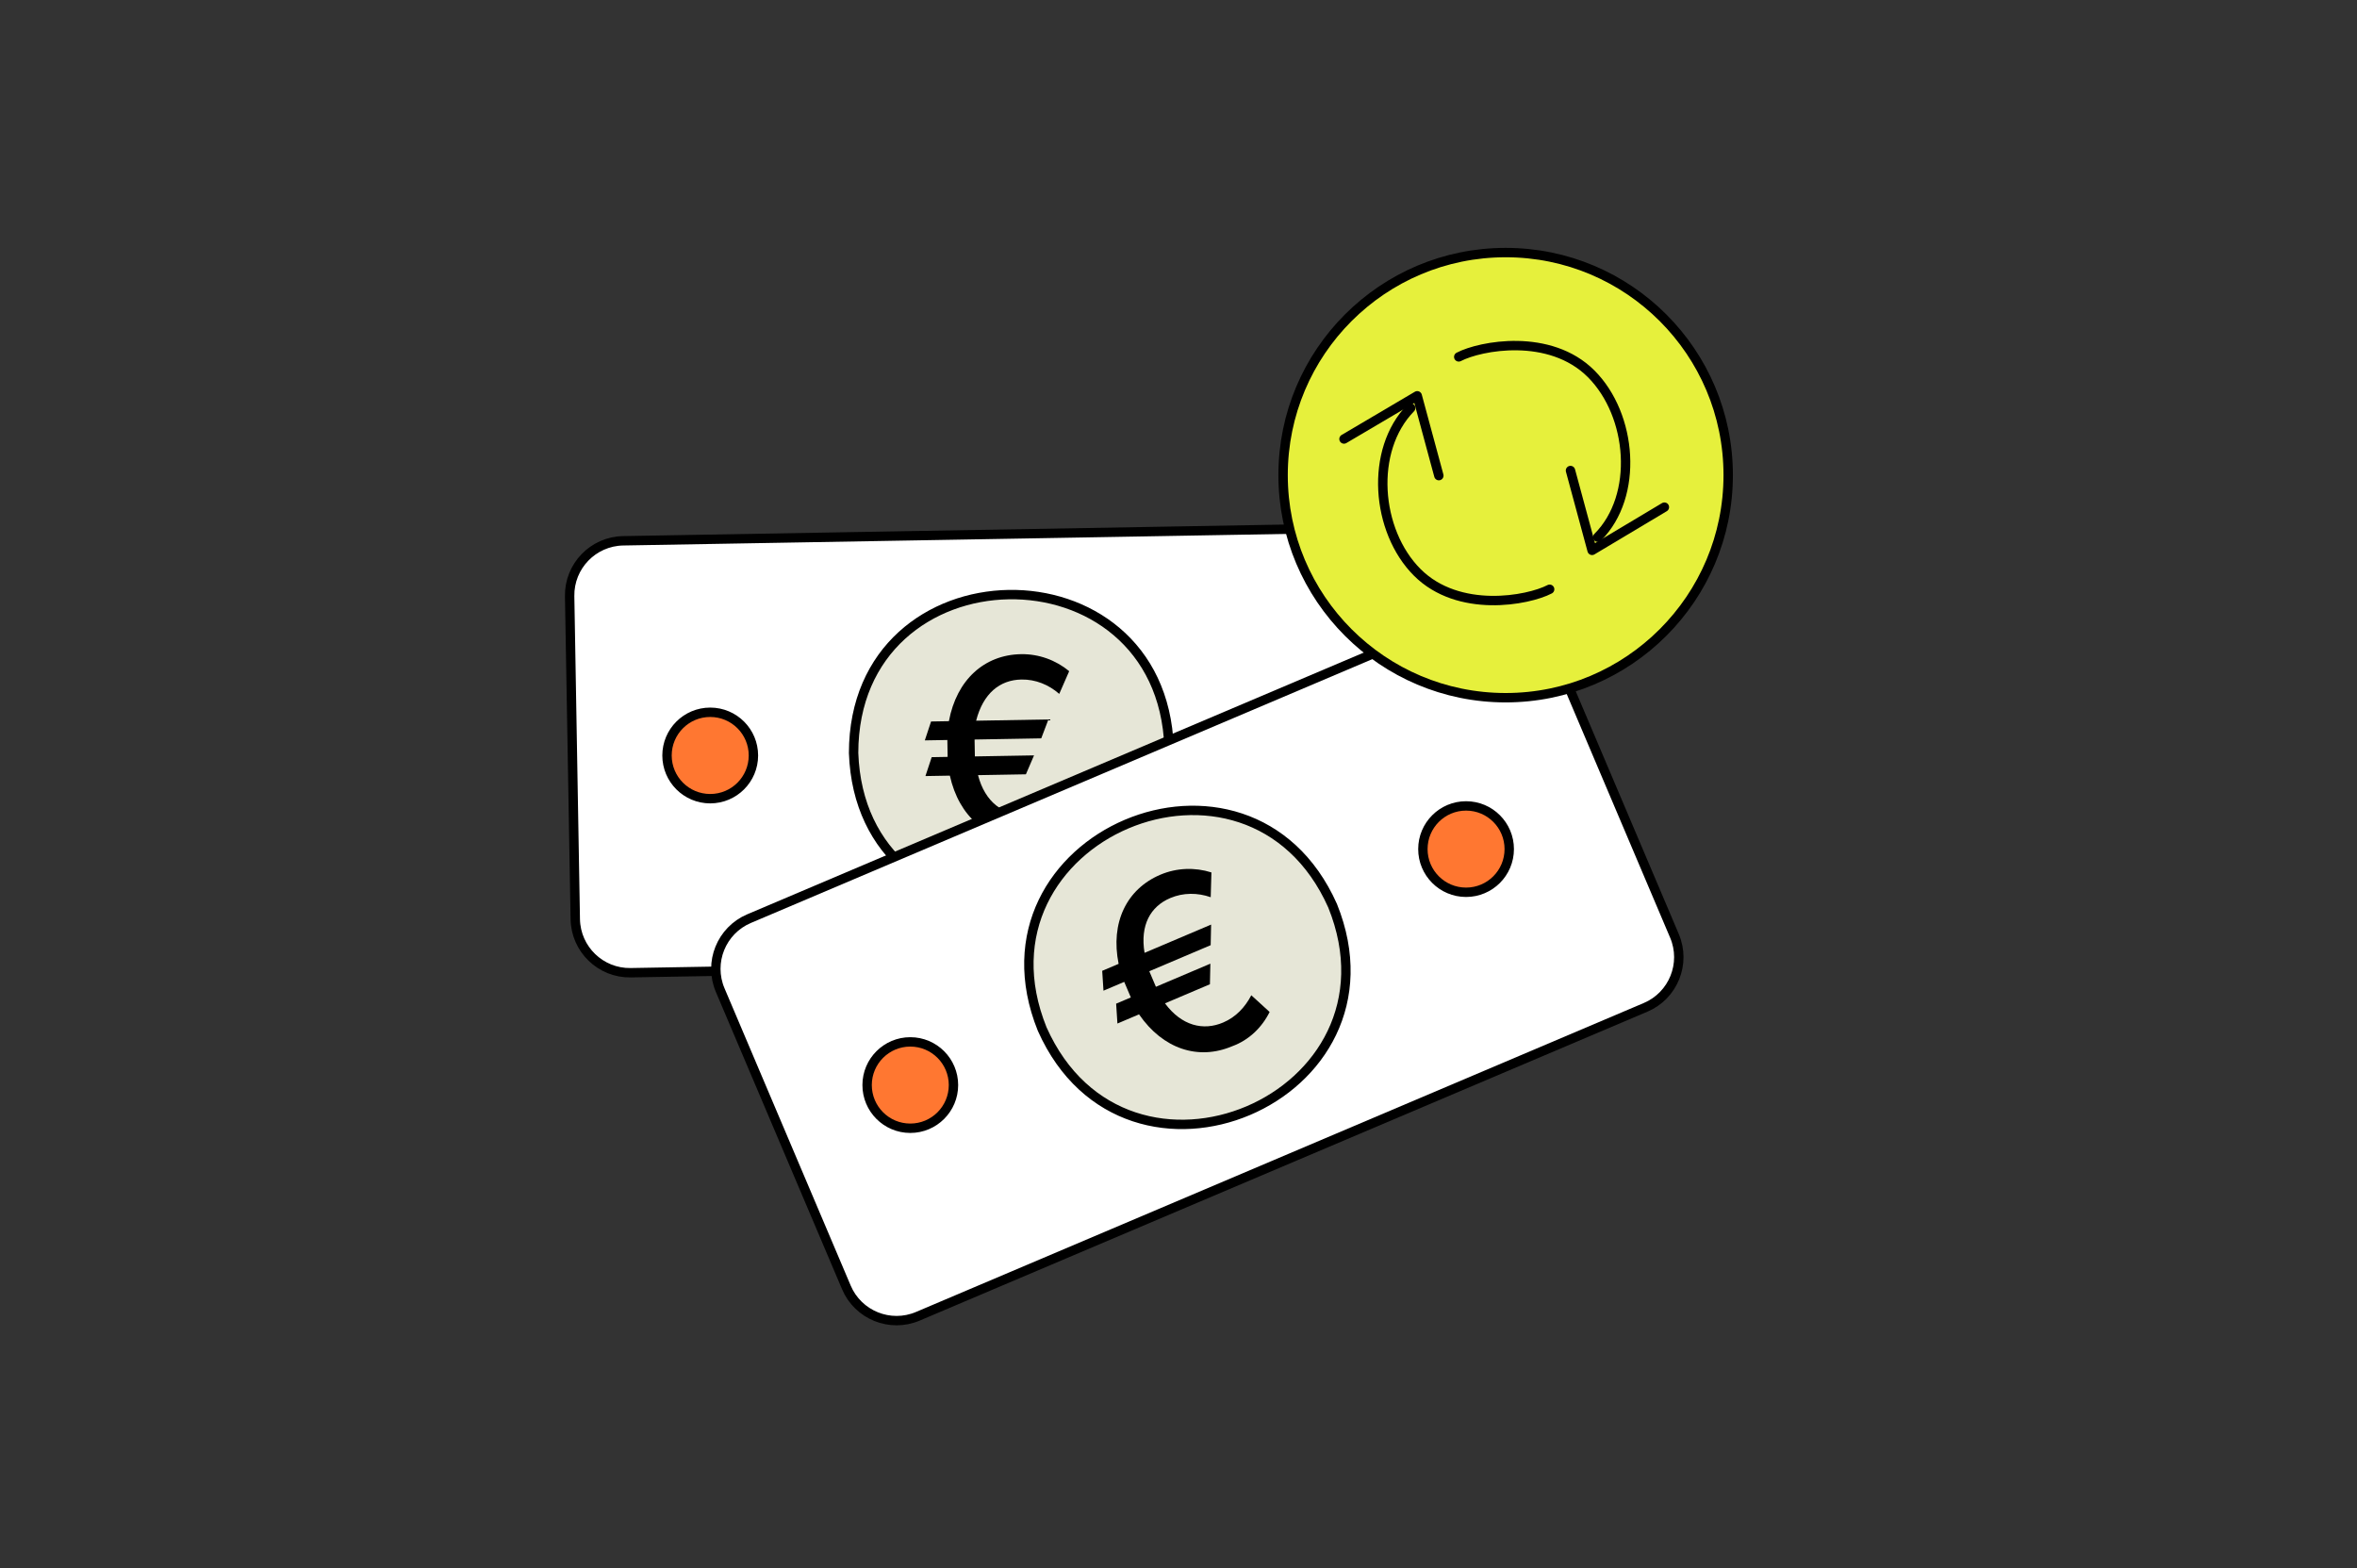
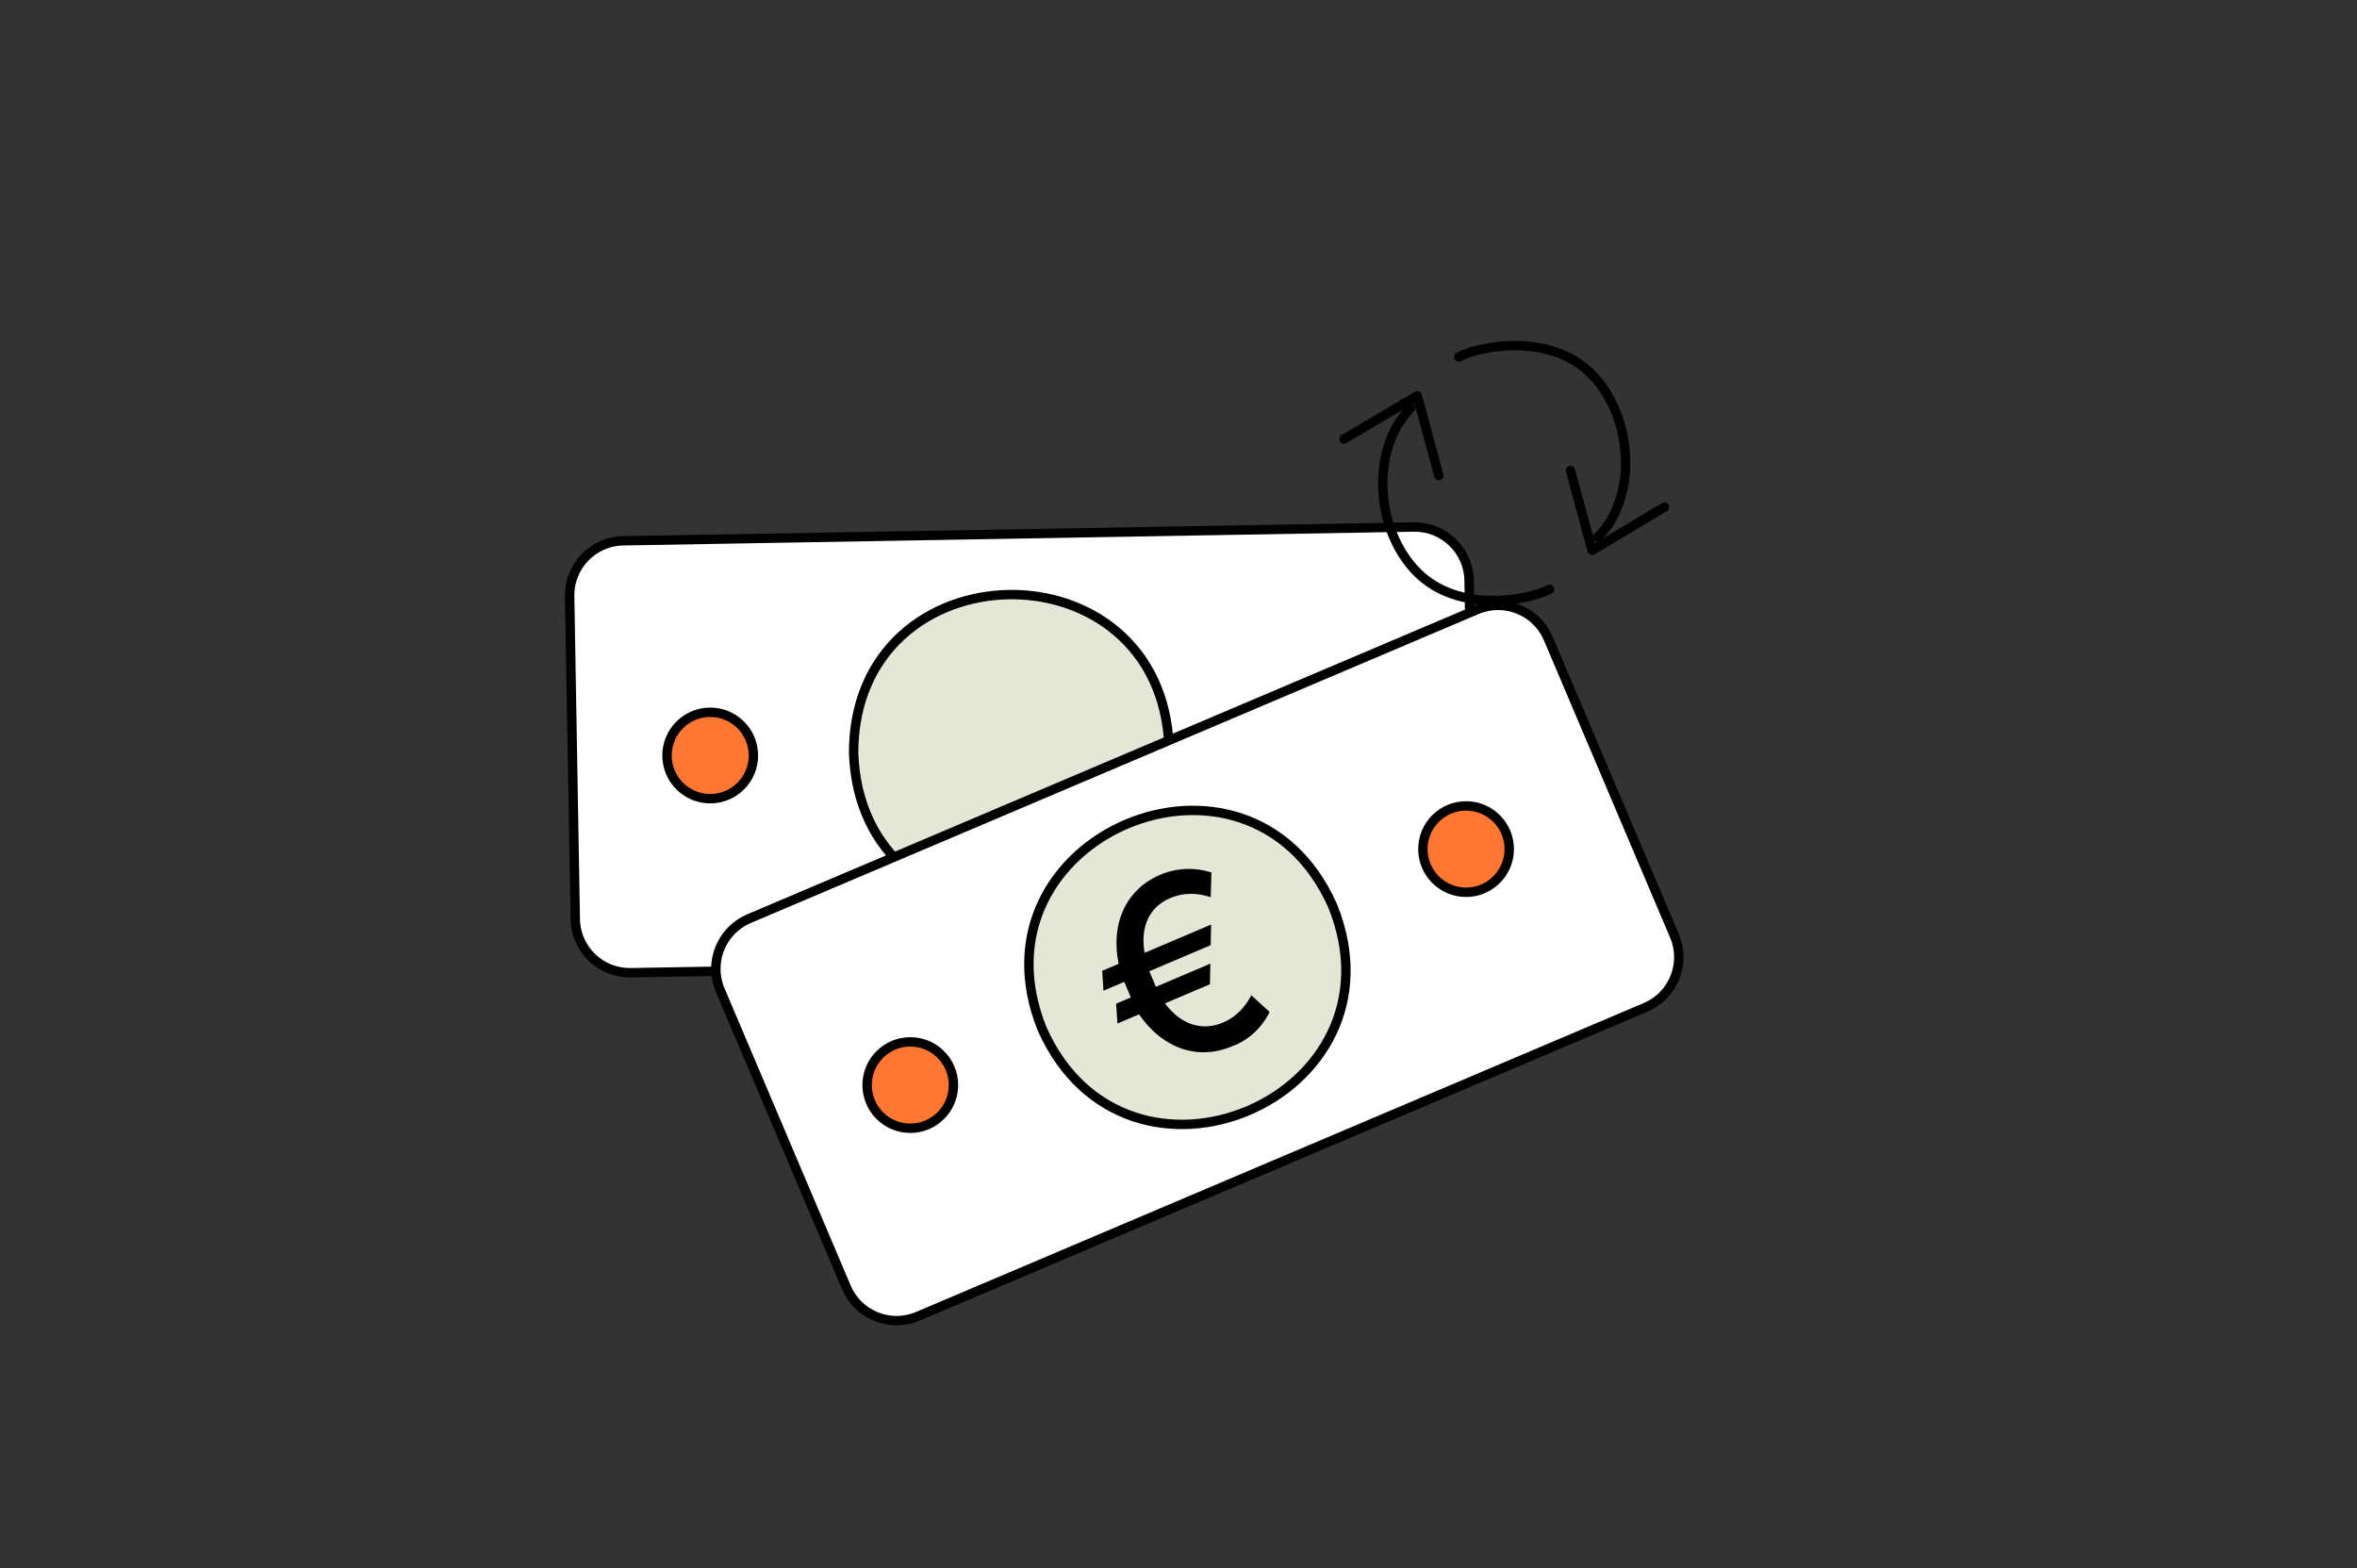
<svg xmlns="http://www.w3.org/2000/svg" version="1.1" id="Layer_1" x="0px" y="0px" viewBox="0 0 251 167" style="enable-background:new 0 0 251 167;" xml:space="preserve">
  <rect x="0" y="0" width="251" height="167" fill="#333333" stroke="none" />
  <style type="text/css">
	.st0{fill:none;}
	.st1{fill:#FFFFFF;stroke:#000000;stroke-miterlimit:10;}
	.st2{fill:#E6E6D7;stroke:#000000;stroke-miterlimit:10;}
	.st3{fill:url(#SVGID_1_);stroke:#000000;stroke-miterlimit:10;}
	.st4{fill:#FF7731;stroke:#000000;stroke-miterlimit:10;}
	.st5{fill:#E6F03C;stroke:#000000;stroke-miterlimit:10;}
	.st6{fill:none;stroke:#000000;stroke-linecap:round;stroke-linejoin:round;}
</style>
  <g transform="translate(-5361 -2287)">
    <g transform="translate(4221)">
      <rect x="1140" y="2287" class="st0" width="251" height="167" />
    </g>
    <g transform="translate(-27.4 1.849)">
      <g transform="translate(5448.961 2342.838) rotate(-1)">
        <g transform="translate(47.908 23.013)">
          <g transform="translate(-47.908 -23.013)">
            <path class="st1" d="M5.8,0L90,0c3.2,0,5.8,2.6,5.8,5.8l0,34.4c0,3.2-2.6,5.8-5.8,5.8L5.8,46C2.6,46,0,43.4,0,40.2L0,5.8       C0,2.6,2.6,0,5.8,0z" />
            <g transform="translate(29.943 6.42)">
              <path class="st2" d="M33.6,16.6C33.2,38.7,0.4,38.7,0,16.6C0.4-5.5,33.2-5.5,33.6,16.6z" />
              <g transform="translate(7.606 6.39)">
-                 <path d="M12.4,9L5.3,9c0,0.3,0,0.6,0,0.9c0,0.3,0,0.6,0,0.9l6.3,0l-0.9,2l-5.1,0c0.7,2.9,2.6,4.3,4.9,4.3         c1.5,0,2.8-0.6,3.9-1.5l1.1,2.4c-1.4,1.2-3.2,1.9-5.1,1.8c-3.9,0-6.9-2.6-7.8-7l-2.6,0l0.7-2l1.7,0c0-0.3,0-0.6,0-0.9         c0-0.3,0-0.6,0-0.9L0,9L0.7,7l1.9,0c0.9-4.4,3.9-7,7.8-7c1.9,0,3.7,0.7,5.1,1.9l-1.1,2.4c-1.1-1-2.5-1.6-4-1.6         C8.1,2.7,6.3,4.1,5.5,7l7.7,0L12.4,9z" />
-               </g>
+                 </g>
            </g>
            <linearGradient id="SVGID_1_" gradientUnits="userSpaceOnUse" x1="-308.574" y1="207.75" x2="-307.931" y2="206.984" gradientTransform="matrix(9.223 0.161 0.161 -9.223 2888.365 1985.145)">
              <stop offset="0" style="stop-color:#F15A24" />
              <stop offset="1" style="stop-color:#FCEE21" />
            </linearGradient>
            <ellipse transform="matrix(-1 -1.744946e-02 1.744946e-02 -1 157.428 47.395)" class="st3" cx="78.9" cy="23" rx="4.6" ry="4.6" />
            <ellipse transform="matrix(-1 -1.744946e-02 1.744946e-02 -1 28.97 46.275)" class="st4" cx="14.7" cy="23" rx="4.6" ry="4.6" />
          </g>
        </g>
        <g transform="translate(66.163 46.025) rotate(-22)">
          <g transform="translate(-47.908 -23.013)">
            <path class="st1" d="M5.8,0L90,0c3.2,0,5.8,2.6,5.8,5.8l0,34.4c0,3.2-2.6,5.8-5.8,5.8L5.8,46C2.6,46,0,43.4,0,40.2L0,5.8       C0,2.6,2.6,0,5.8,0z" />
            <g transform="translate(29.943 6.42)">
              <path class="st2" d="M33.6,16.6C33.2,38.7,0.4,38.7,0,16.6C0.4-5.5,33.2-5.5,33.6,16.6z" />
              <g transform="translate(7.606 6.39)">
                <path d="M12.4,9L5.3,9c0,0.3,0,0.6,0,0.9s0,0.6,0,0.9l6.3,0l-0.9,2H5.5c0.7,2.9,2.6,4.3,4.9,4.3c1.5,0,2.8-0.6,3.9-1.5         l1.1,2.4c-1.4,1.2-3.2,1.9-5.1,1.8c-3.9,0-6.9-2.6-7.8-7H0l0.7-2h1.7c0-0.3,0-0.6,0-0.9c0-0.3,0-0.6,0-0.9H0L0.7,7h1.9         c0.9-4.4,3.9-7,7.8-7c1.9,0,3.7,0.7,5.1,1.9l-1.1,2.4c-1.1-1-2.5-1.6-4-1.6C8.1,2.7,6.3,4.1,5.6,7l7.7,0L12.4,9z" />
              </g>
            </g>
            <ellipse transform="matrix(-0.92 -0.391 0.391 -0.92 142.577 75.029)" class="st4" cx="78.9" cy="23" rx="4.6" ry="4.6" />
            <ellipse transform="matrix(-0.92 -0.391 0.391 -0.92 19.215 49.931)" class="st4" cx="14.7" cy="23" rx="4.6" ry="4.6" />
          </g>
        </g>
      </g>
      <g transform="translate(5548.752 2335.759)">
        <g transform="translate(-23.714 -23.714)">
-           <circle class="st5" cx="23.7" cy="23.7" r="23.7" />
          <g transform="translate(6.486 15.252)">
            <path class="st6" d="M21.9,20.6c-2.3,1.2-9.7,2.6-14.1-1.8S2.7,5.8,7.1,1.3" />
            <path class="st6" d="M0,4.6L7.8,0l2.3,8.5" />
          </g>
          <g transform="translate(18.705 9.909)">
            <path class="st6" d="M0,1.2C2.3,0,9.7-1.4,14.1,3s5.1,13,0.7,17.4" />
            <path class="st6" d="M21.9,17.2l-7.7,4.6l-2.3-8.5" />
          </g>
        </g>
      </g>
    </g>
  </g>
</svg>